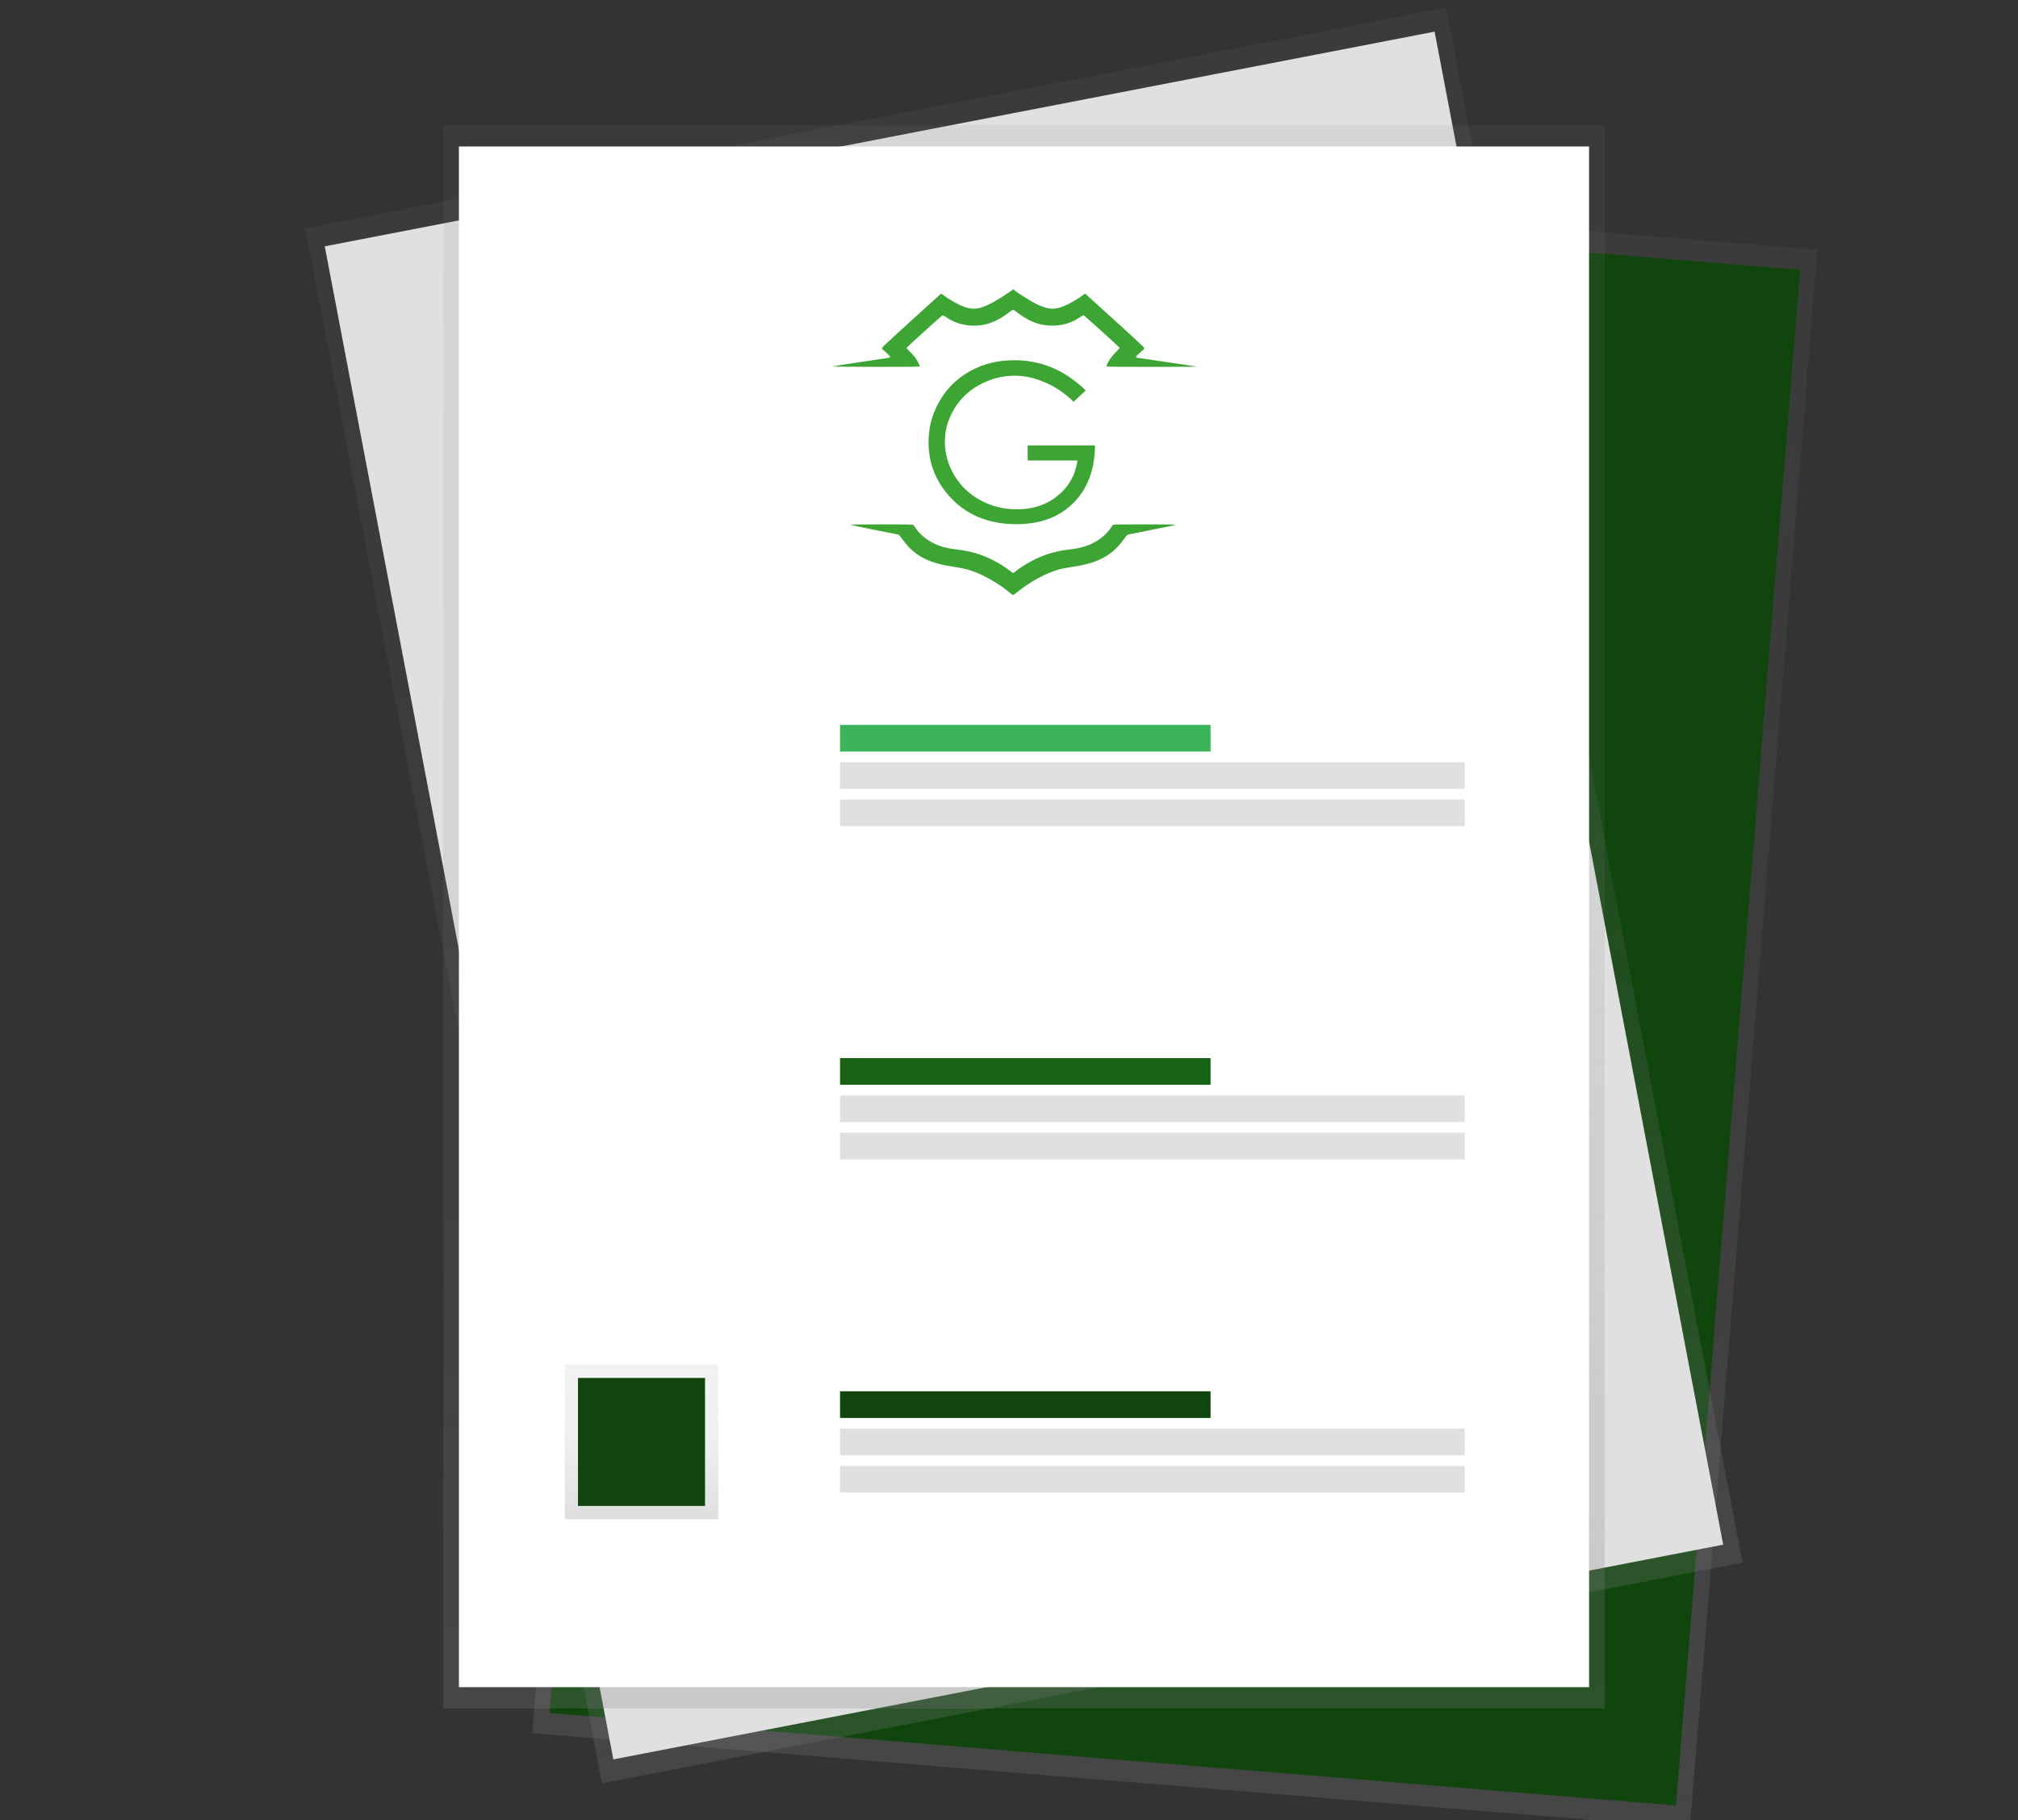
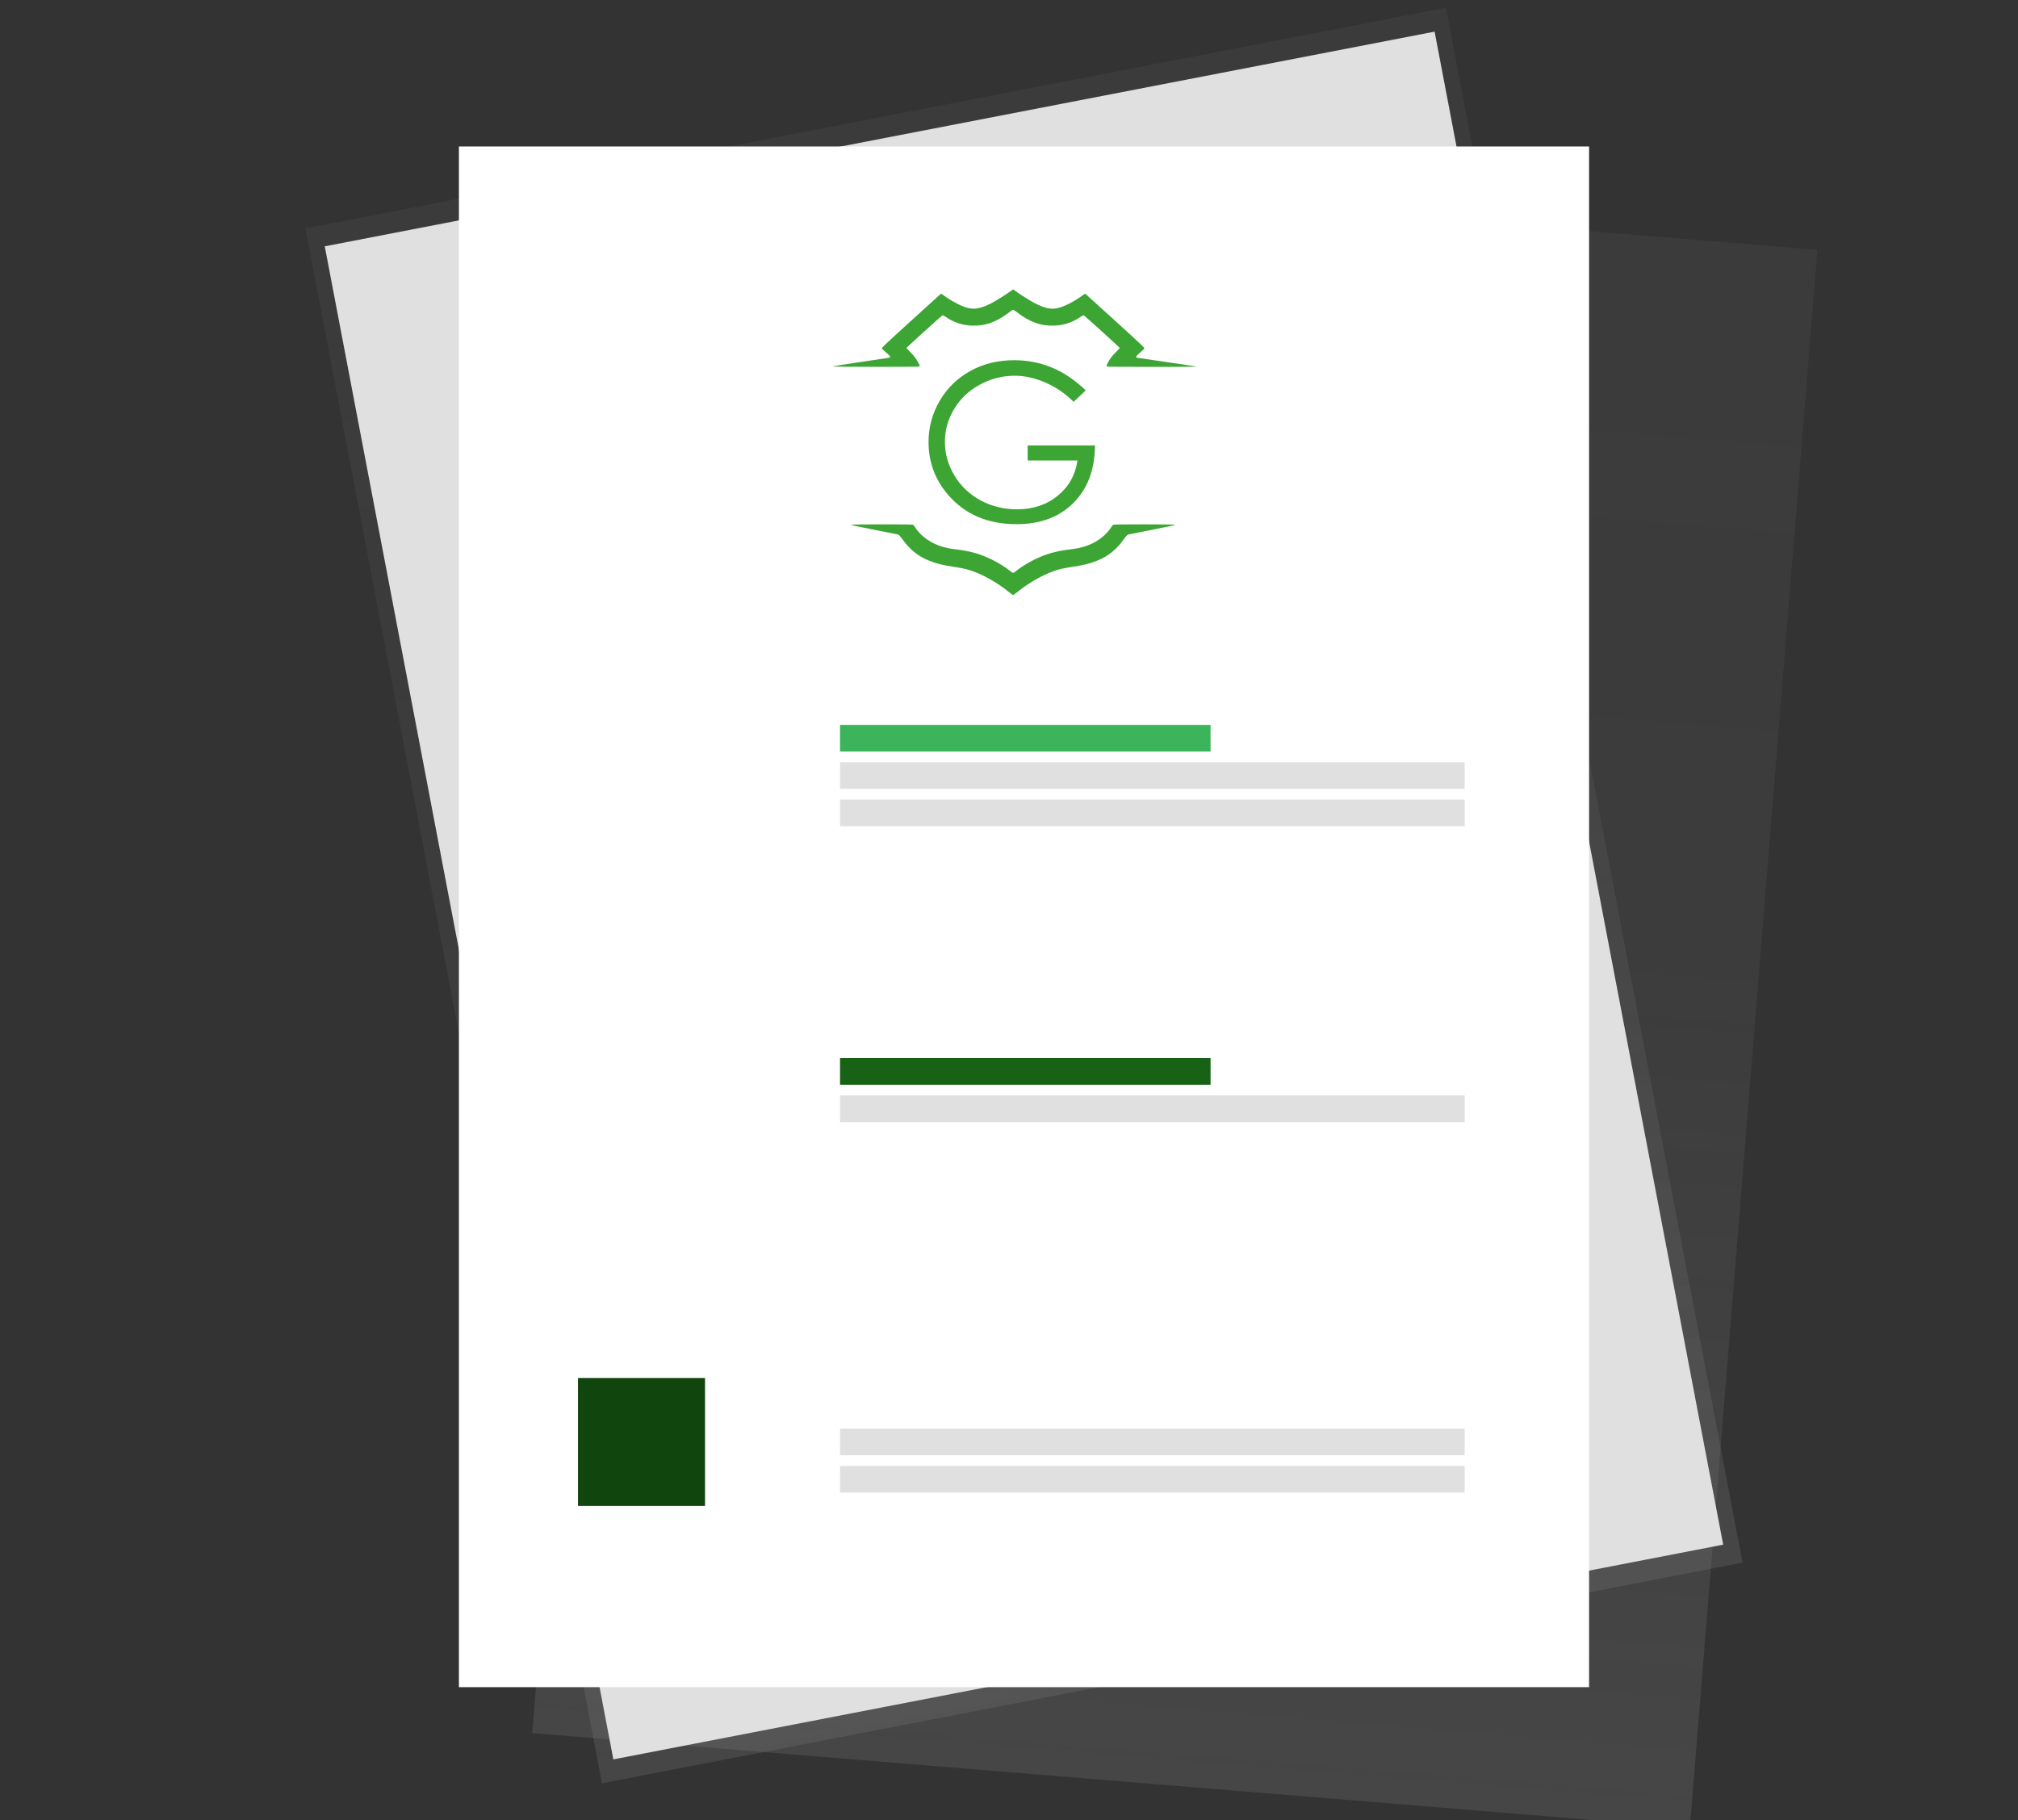
<svg xmlns="http://www.w3.org/2000/svg" xmlns:ns1="http://sodipodi.sourceforge.net/DTD/sodipodi-0.dtd" xmlns:ns2="http://www.inkscape.org/namespaces/inkscape" xmlns:xlink="http://www.w3.org/1999/xlink" id="062a65d4-6310-416e-8fb8-777315adf84b" data-name="Layer 1" width="853.53" height="770" viewBox="0 0 853.53 770" version="1.1" ns1:docname="files2.svg" ns2:version="0.92.4 (5da689c313, 2019-01-14)">
  <rect x="0" y="0" width="853.53" height="770" fill="#333333" stroke="none" />
  <ns1:namedview pagecolor="#ffffff" bordercolor="#666666" borderopacity="1" objecttolerance="10" gridtolerance="10" guidetolerance="10" ns2:pageopacity="0" ns2:pageshadow="2" ns2:window-width="1360" ns2:window-height="705" id="namedview81" showgrid="false" ns2:zoom="0.61298701" ns2:cx="124.76828" ns2:cy="399.17585" ns2:window-x="-8" ns2:window-y="-8" ns2:window-maximized="1" ns2:current-layer="062a65d4-6310-416e-8fb8-777315adf84b" />
  <defs id="defs20">
    <linearGradient id="7db19e5e-7cc3-41df-8a16-c81cf46c1195" x1="758.38" y1="801.59" x2="758.38" y2="131.56" gradientTransform="translate(-136.27 -110.44) rotate(4.65)" gradientUnits="userSpaceOnUse">
      <stop offset="0" stop-color="gray" stop-opacity="0.25" id="stop2" />
      <stop offset="0.54" stop-color="gray" stop-opacity="0.12" id="stop4" />
      <stop offset="1" stop-color="gray" stop-opacity="0.1" id="stop6" />
    </linearGradient>
    <linearGradient id="87908c47-1c47-4a2f-b745-20cb7009bb75" x1="685.97" y1="797.2" x2="685.97" y2="126.94" gradientTransform="rotate(-10.87,147.515,1302.021)" xlink:href="#7db19e5e-7cc3-41df-8a16-c81cf46c1195" />
    <linearGradient id="f482b758-09b8-4320-b57c-ecd1bdf3658e" x1="517.93" y1="719.46" x2="517.93" y2="49.68" xlink:href="#7db19e5e-7cc3-41df-8a16-c81cf46c1195" gradientTransform="translate(-84.831,3.263)" />
    <linearGradient id="720977dd-28dd-4cd1-b9d4-02f8d793e7ce" x1="553.48" y1="380.79" x2="559.93" y2="535.01" gradientTransform="matrix(-1,0.01,-0.01,-1,995.869,626.393)" gradientUnits="userSpaceOnUse">
      <stop offset="0" stop-opacity="0.12" id="stop11" />
      <stop offset="0.55" stop-opacity="0.09" id="stop13" />
      <stop offset="1" stop-opacity="0.02" id="stop15" />
    </linearGradient>
    <linearGradient id="e8979000-d63e-4fe0-8af1-0dfdd65d3420" x1="356.17" y1="639.4" x2="356.17" y2="574" xlink:href="#7db19e5e-7cc3-41df-8a16-c81cf46c1195" gradientTransform="translate(-84.831,3.263)" />
    <linearGradient id="3889af47-bc7c-4009-b8ee-af9d60c73d61" x1="296" y1="675.66" x2="296" y2="478.3" gradientTransform="matrix(1, 0, 0, 1, 0, 0)" xlink:href="#7db19e5e-7cc3-41df-8a16-c81cf46c1195" />
    <linearGradient ns2:collect="always" xlink:href="#7db19e5e-7cc3-41df-8a16-c81cf46c1195" id="linearGradient4560" gradientUnits="userSpaceOnUse" gradientTransform="rotate(4.65,1291.924,-1733.373)" x1="758.38" y1="801.59" x2="758.38" y2="131.56" />
  </defs>
  <title id="title22">files</title>
  <polygon points="309.95,729.85 363.91,62.28 853.53,102.43 799.57,770 " id="polygon24" style="fill:url(#linearGradient4560);fill-opacity:1.0" transform="translate(-84.831,3.263)" />
-   <polygon points="317.27,721.39 369.78,71.81 846.21,110.88 793.7,760.47 " id="polygon26" transform="translate(-84.831,3.263)" style="fill:#10450e;fill-opacity:1" />
  <polygon points="339.44,751.09 214,93.34 696.42,0 821.86,657.75 " id="polygon28" style="fill:url(#87908c47-1c47-4a2f-b745-20cb7009bb75)" transform="translate(-84.831,3.263)" />
  <polygon points="344.25,740.98 222.19,100.94 691.61,10.12 813.67,650.15 " id="polygon30" transform="translate(-84.831,3.263)" style="fill:#e0e0e0" />
-   <rect x="187.479" y="52.943" width="491.24" height="669.78" id="rect32" style="fill:url(#f482b758-09b8-4320-b57c-ecd1bdf3658e)" />
  <rect x="194.099" y="61.963" width="478.01" height="651.73" id="rect34" style="fill:#ffffff" />
-   <rect x="238.879" y="577.263" width="64.93" height="65.4" id="rect48" style="fill:url(#e8979000-d63e-4fe0-8af1-0dfdd65d3420)" />
  <rect x="244.469" y="582.903" width="53.73" height="54.12" id="rect50" style="fill:#10450e;fill-opacity:1" />
  <rect x="355.3" y="306.643" width="156.72" height="11.28" id="rect52" style="fill:#3bb45b;fill-opacity:1" />
  <rect x="355.3" y="322.433" width="264.19" height="11.28" id="rect54" style="fill:#e0e0e0" />
  <rect x="355.3" y="338.213" width="264.19" height="11.28" id="rect56" style="fill:#e0e0e0" />
  <rect x="355.3" y="447.593" width="156.72" height="11.28" id="rect58" style="fill:#176214;fill-opacity:1" />
  <rect x="355.3" y="463.373" width="264.19" height="11.28" id="rect60" style="fill:#e0e0e0" />
-   <rect x="355.3" y="479.163" width="264.19" height="11.28" id="rect62" style="fill:#e0e0e0" />
-   <rect x="355.3" y="588.533" width="156.72" height="11.28" id="rect64" style="fill:#10450e;fill-opacity:1" />
  <rect x="355.3" y="604.323" width="264.19" height="11.28" id="rect66" style="fill:#e0e0e0" />
  <rect x="355.3" y="620.113" width="264.19" height="11.28" id="rect68" style="fill:#e0e0e0" />
  <g aria-label="G" style="font-variant:normal;font-weight:normal;font-stretch:normal;font-size:36.202px;font-family:'Century Gothic';-inkscape-font-specification:CenturyGothic;writing-mode:lr-tb;fill:#3ca534;fill-opacity:1;fill-rule:nonzero;stroke:none;stroke-width:0.638" id="text40">
    <path d="m 459.223,165.123 -5.118,4.849 q -5.522,-5.432 -12.121,-8.216 -6.555,-2.828 -12.795,-2.828 -7.767,0 -14.815,3.816 -7.003,3.816 -10.864,10.37 -3.861,6.51 -3.861,13.782 0,7.452 3.996,14.186 3.996,6.689 11.044,10.55 7.048,3.816 15.444,3.816 10.191,0 17.239,-5.746 7.048,-5.746 8.35,-14.905 h -21.055 v -6.375 h 28.463 q -0.09,15.309 -9.113,24.332 -8.979,8.979 -24.063,8.979 -18.317,0 -29.001,-12.48 -8.216,-9.607 -8.216,-22.222 0,-9.383 4.714,-17.464 4.714,-8.081 12.929,-12.615 8.216,-4.579 18.586,-4.579 8.395,0 15.803,3.053 7.407,3.008 14.456,9.697 z" style="font-weight:normal;font-size:91.943px;fill:#3ca534;fill-opacity:1;stroke-width:0.638" id="path157" />
  </g>
  <path style="fill:#3ca534;fill-opacity:1;stroke-width:0.187" d="m 426.544,250.31 c -3.648,-3.033 -9.22,-6.363 -13.516,-8.078 -3.123,-1.246 -5.248,-1.801 -9.12,-2.38 -5.282,-0.79 -7.675,-1.38 -11.02,-2.718 -4.606,-1.843 -8.079,-4.656 -11.327,-9.176 -0.947,-1.318 -1.382,-1.77 -1.801,-1.869 -0.304,-0.072 -4.958,-0.993 -10.343,-2.047 -6.032,-1.181 -9.695,-1.977 -9.542,-2.074 0.137,-0.087 6.063,-0.159 13.17,-0.161 10.058,-0.002 12.987,0.049 13.217,0.231 0.163,0.129 0.509,0.579 0.768,1.001 0.842,1.366 2.307,2.984 3.764,4.156 3.675,2.957 7.822,4.553 13.486,5.191 5.819,0.655 10.427,1.956 15.155,4.277 2.762,1.356 6.194,3.503 7.951,4.974 0.492,0.412 0.998,0.749 1.124,0.749 0.126,0 0.631,-0.337 1.124,-0.749 1.757,-1.471 5.189,-3.618 7.951,-4.974 4.728,-2.321 9.336,-3.622 15.155,-4.277 5.664,-0.638 9.811,-2.234 13.486,-5.191 1.456,-1.172 2.922,-2.79 3.764,-4.156 0.26,-0.422 0.606,-0.872 0.768,-1.001 0.231,-0.182 3.159,-0.233 13.217,-0.231 7.107,0.002 13.033,0.074 13.17,0.161 0.153,0.097 -3.51,0.893 -9.542,2.074 -5.385,1.054 -10.039,1.976 -10.343,2.047 -0.419,0.099 -0.854,0.55 -1.801,1.869 -3.248,4.52 -6.721,7.333 -11.327,9.176 -3.345,1.338 -5.738,1.928 -11.02,2.718 -1.748,0.261 -3.978,0.69 -4.955,0.951 -5.381,1.441 -12.21,5.092 -17.53,9.371 -1.07,0.861 -2.047,1.559 -2.171,1.551 -0.124,-0.008 -0.983,-0.645 -1.909,-1.415 z m -74.467,-95.308 c 0.206,-0.092 5.552,-0.931 11.881,-1.865 6.329,-0.934 11.738,-1.744 12.021,-1.799 0.858,-0.169 0.607,-0.674 -1.036,-2.085 -0.853,-0.732 -1.699,-1.495 -1.88,-1.695 -0.32,-0.354 -0.003,-0.66 11.955,-11.554 6.756,-6.155 12.468,-11.335 12.692,-11.511 0.395,-0.311 0.442,-0.295 1.523,0.518 2.921,2.195 7.086,4.397 9.723,5.141 3.218,0.908 5.804,0.429 10.435,-1.932 1.924,-0.981 6.46,-3.85 8.509,-5.382 l 0.608,-0.455 0.608,0.455 c 2.049,1.532 6.585,4.401 8.509,5.382 4.632,2.361 7.217,2.84 10.435,1.932 2.637,-0.744 6.802,-2.946 9.723,-5.141 1.082,-0.813 1.128,-0.829 1.523,-0.518 0.224,0.176 5.936,5.356 12.692,11.511 11.959,10.894 12.276,11.2 11.955,11.554 -0.181,0.2 -1.027,0.963 -1.88,1.695 -1.644,1.411 -1.895,1.916 -1.036,2.085 0.433,0.086 13.052,1.946 22.395,3.301 1.435,0.208 2.649,0.418 2.697,0.467 0.049,0.049 -8.513,0.089 -19.027,0.089 -17.051,0 -19.116,-0.031 -19.116,-0.287 0,-0.396 0.837,-2.015 1.738,-3.362 0.413,-0.617 1.454,-1.814 2.313,-2.66 0.859,-0.846 1.562,-1.612 1.562,-1.702 0,-0.191 -14.85,-13.659 -15.216,-13.8 -0.134,-0.052 -0.828,0.301 -1.542,0.783 -3.373,2.279 -6.88,3.426 -10.933,3.575 -5.694,0.209 -10.494,-1.538 -15.983,-5.819 -0.61,-0.475 -1.248,-0.864 -1.417,-0.864 -0.17,0 -0.808,0.389 -1.417,0.864 -5.489,4.281 -10.289,6.028 -15.983,5.819 -4.054,-0.149 -7.561,-1.295 -10.933,-3.575 -0.714,-0.482 -1.408,-0.835 -1.542,-0.783 -0.366,0.14 -15.216,13.608 -15.216,13.8 0,0.091 0.703,0.857 1.562,1.702 0.859,0.846 1.9,2.043 2.313,2.66 0.901,1.347 1.738,2.966 1.738,3.362 0,0.256 -2.013,0.286 -18.663,0.274 -11.144,-0.008 -18.513,-0.08 -18.289,-0.18 z" id="path7708-1" ns2:connector-curvature="0" ns1:nodetypes="ccscccscccccsccsccscccccscccccccczscccsccscccccsccscccscssccscccssscccsccscz" />
</svg>